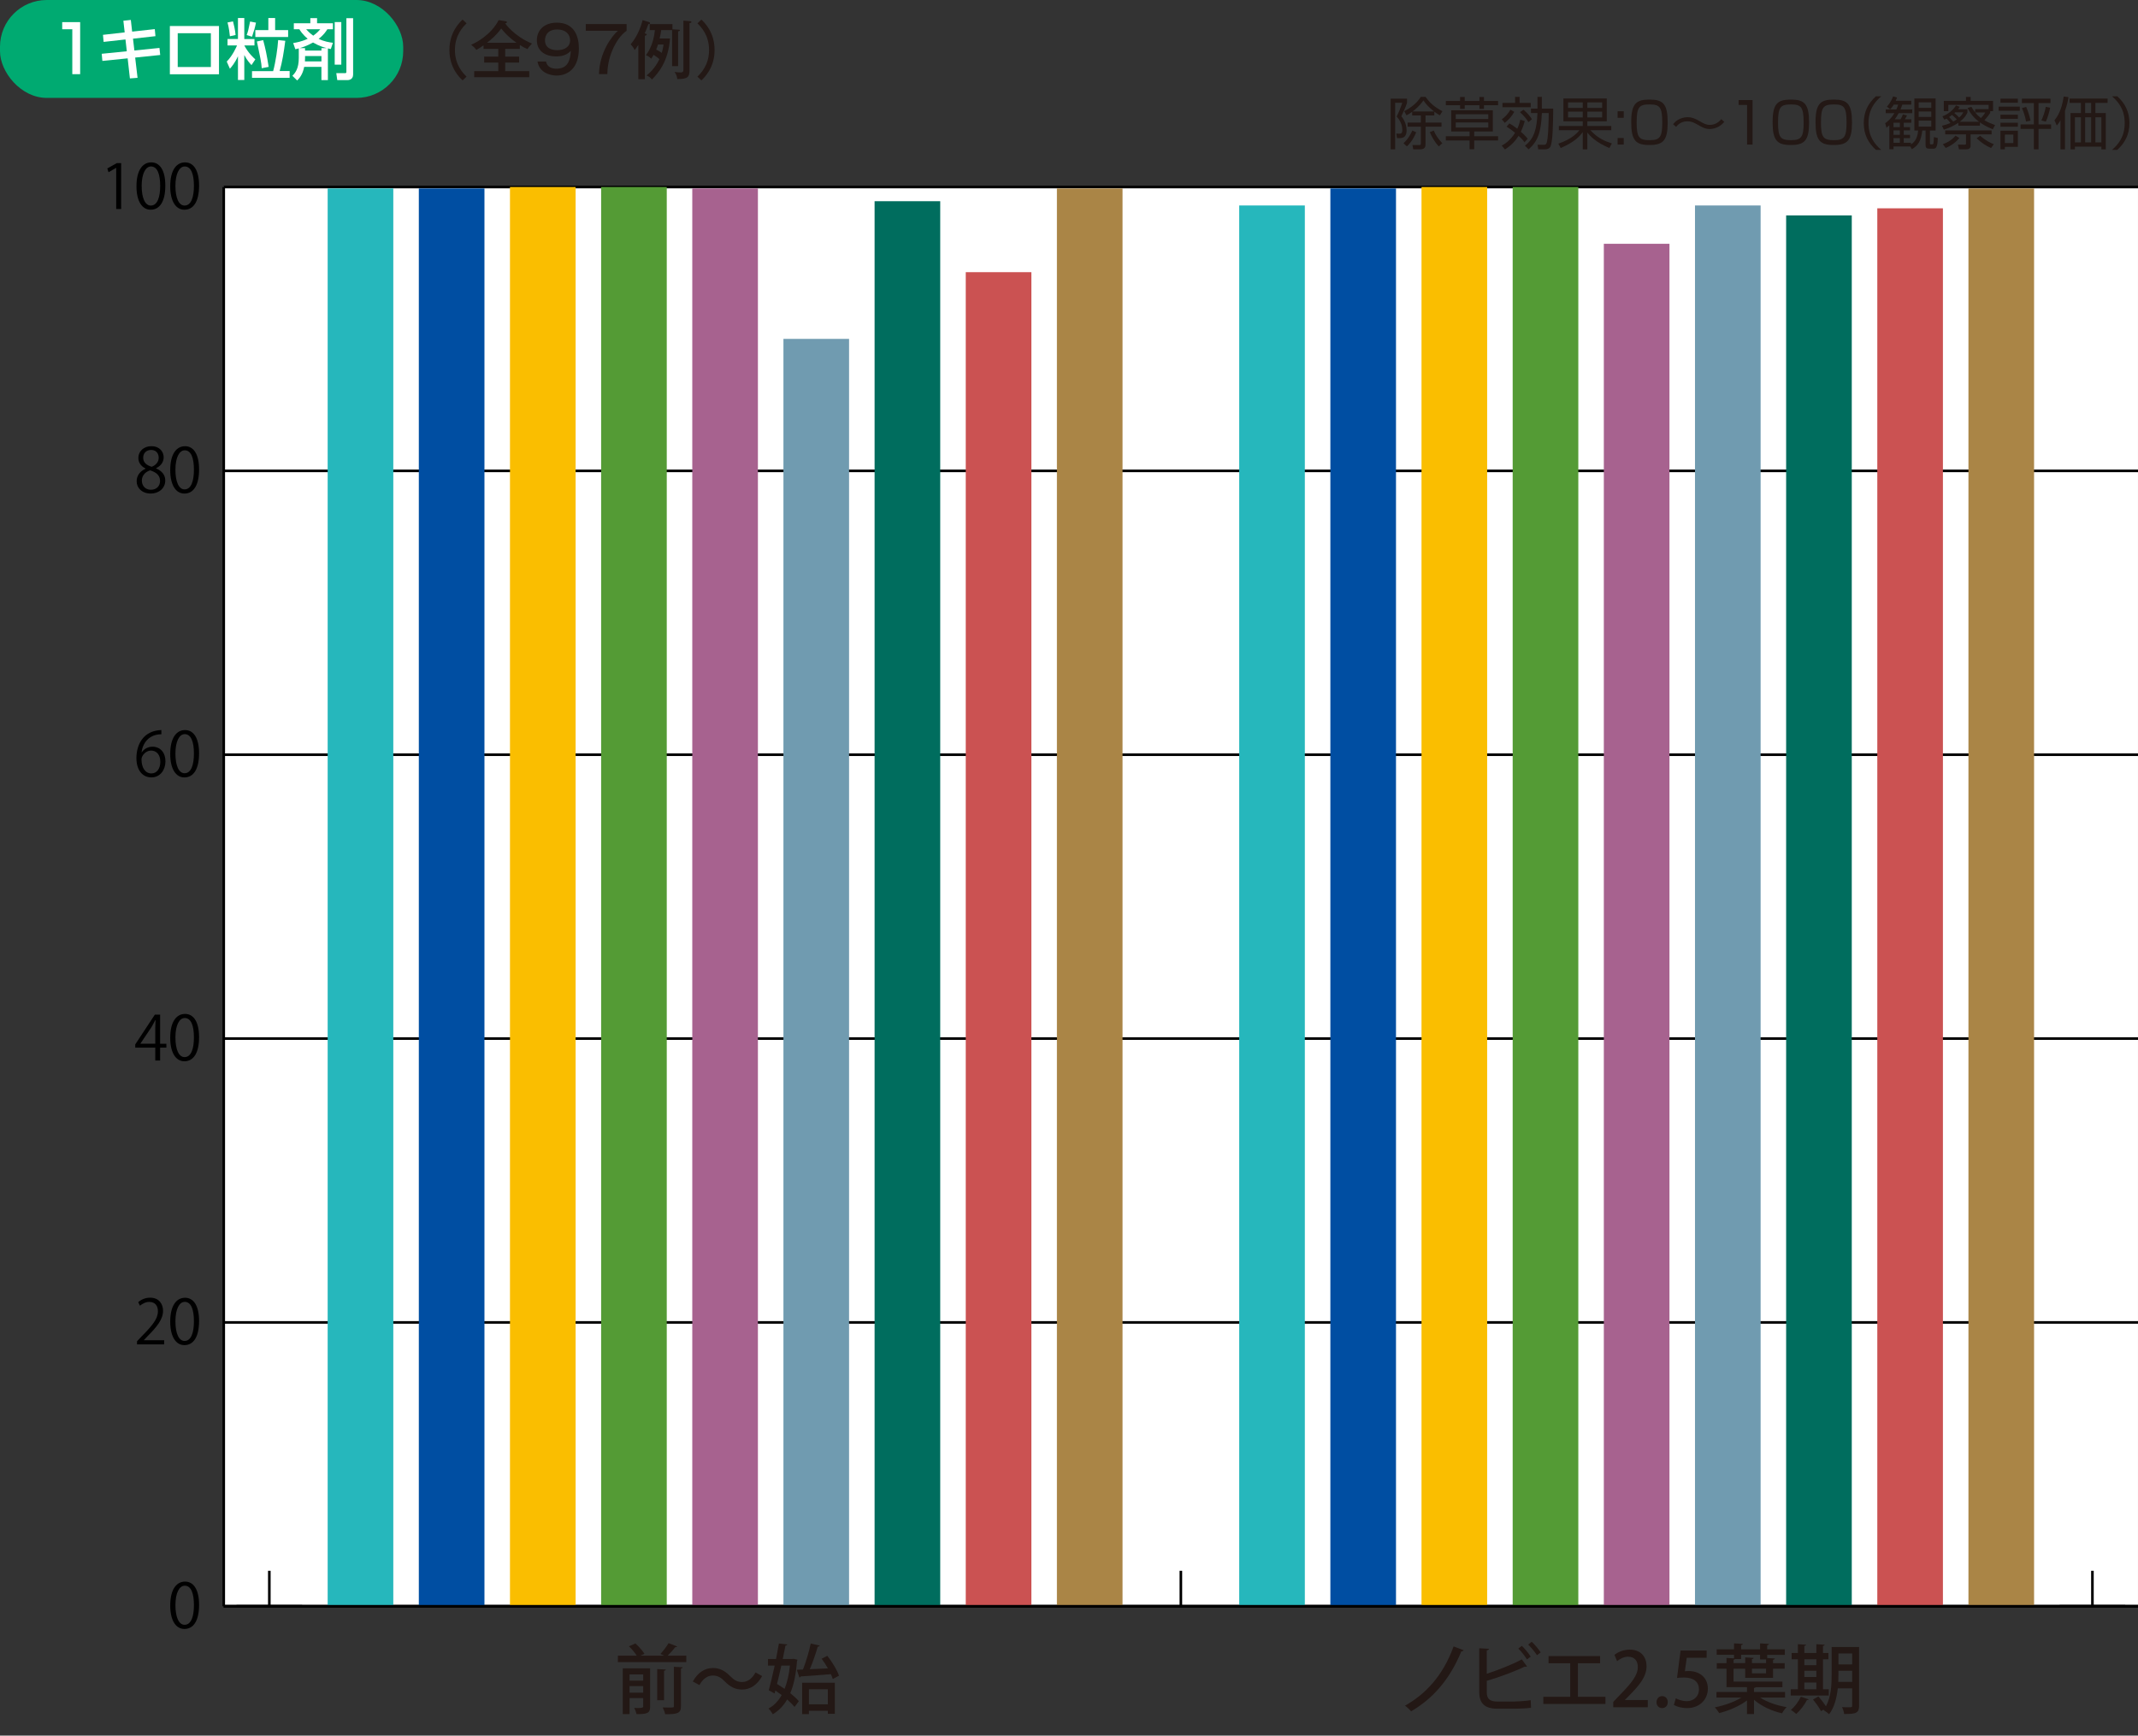
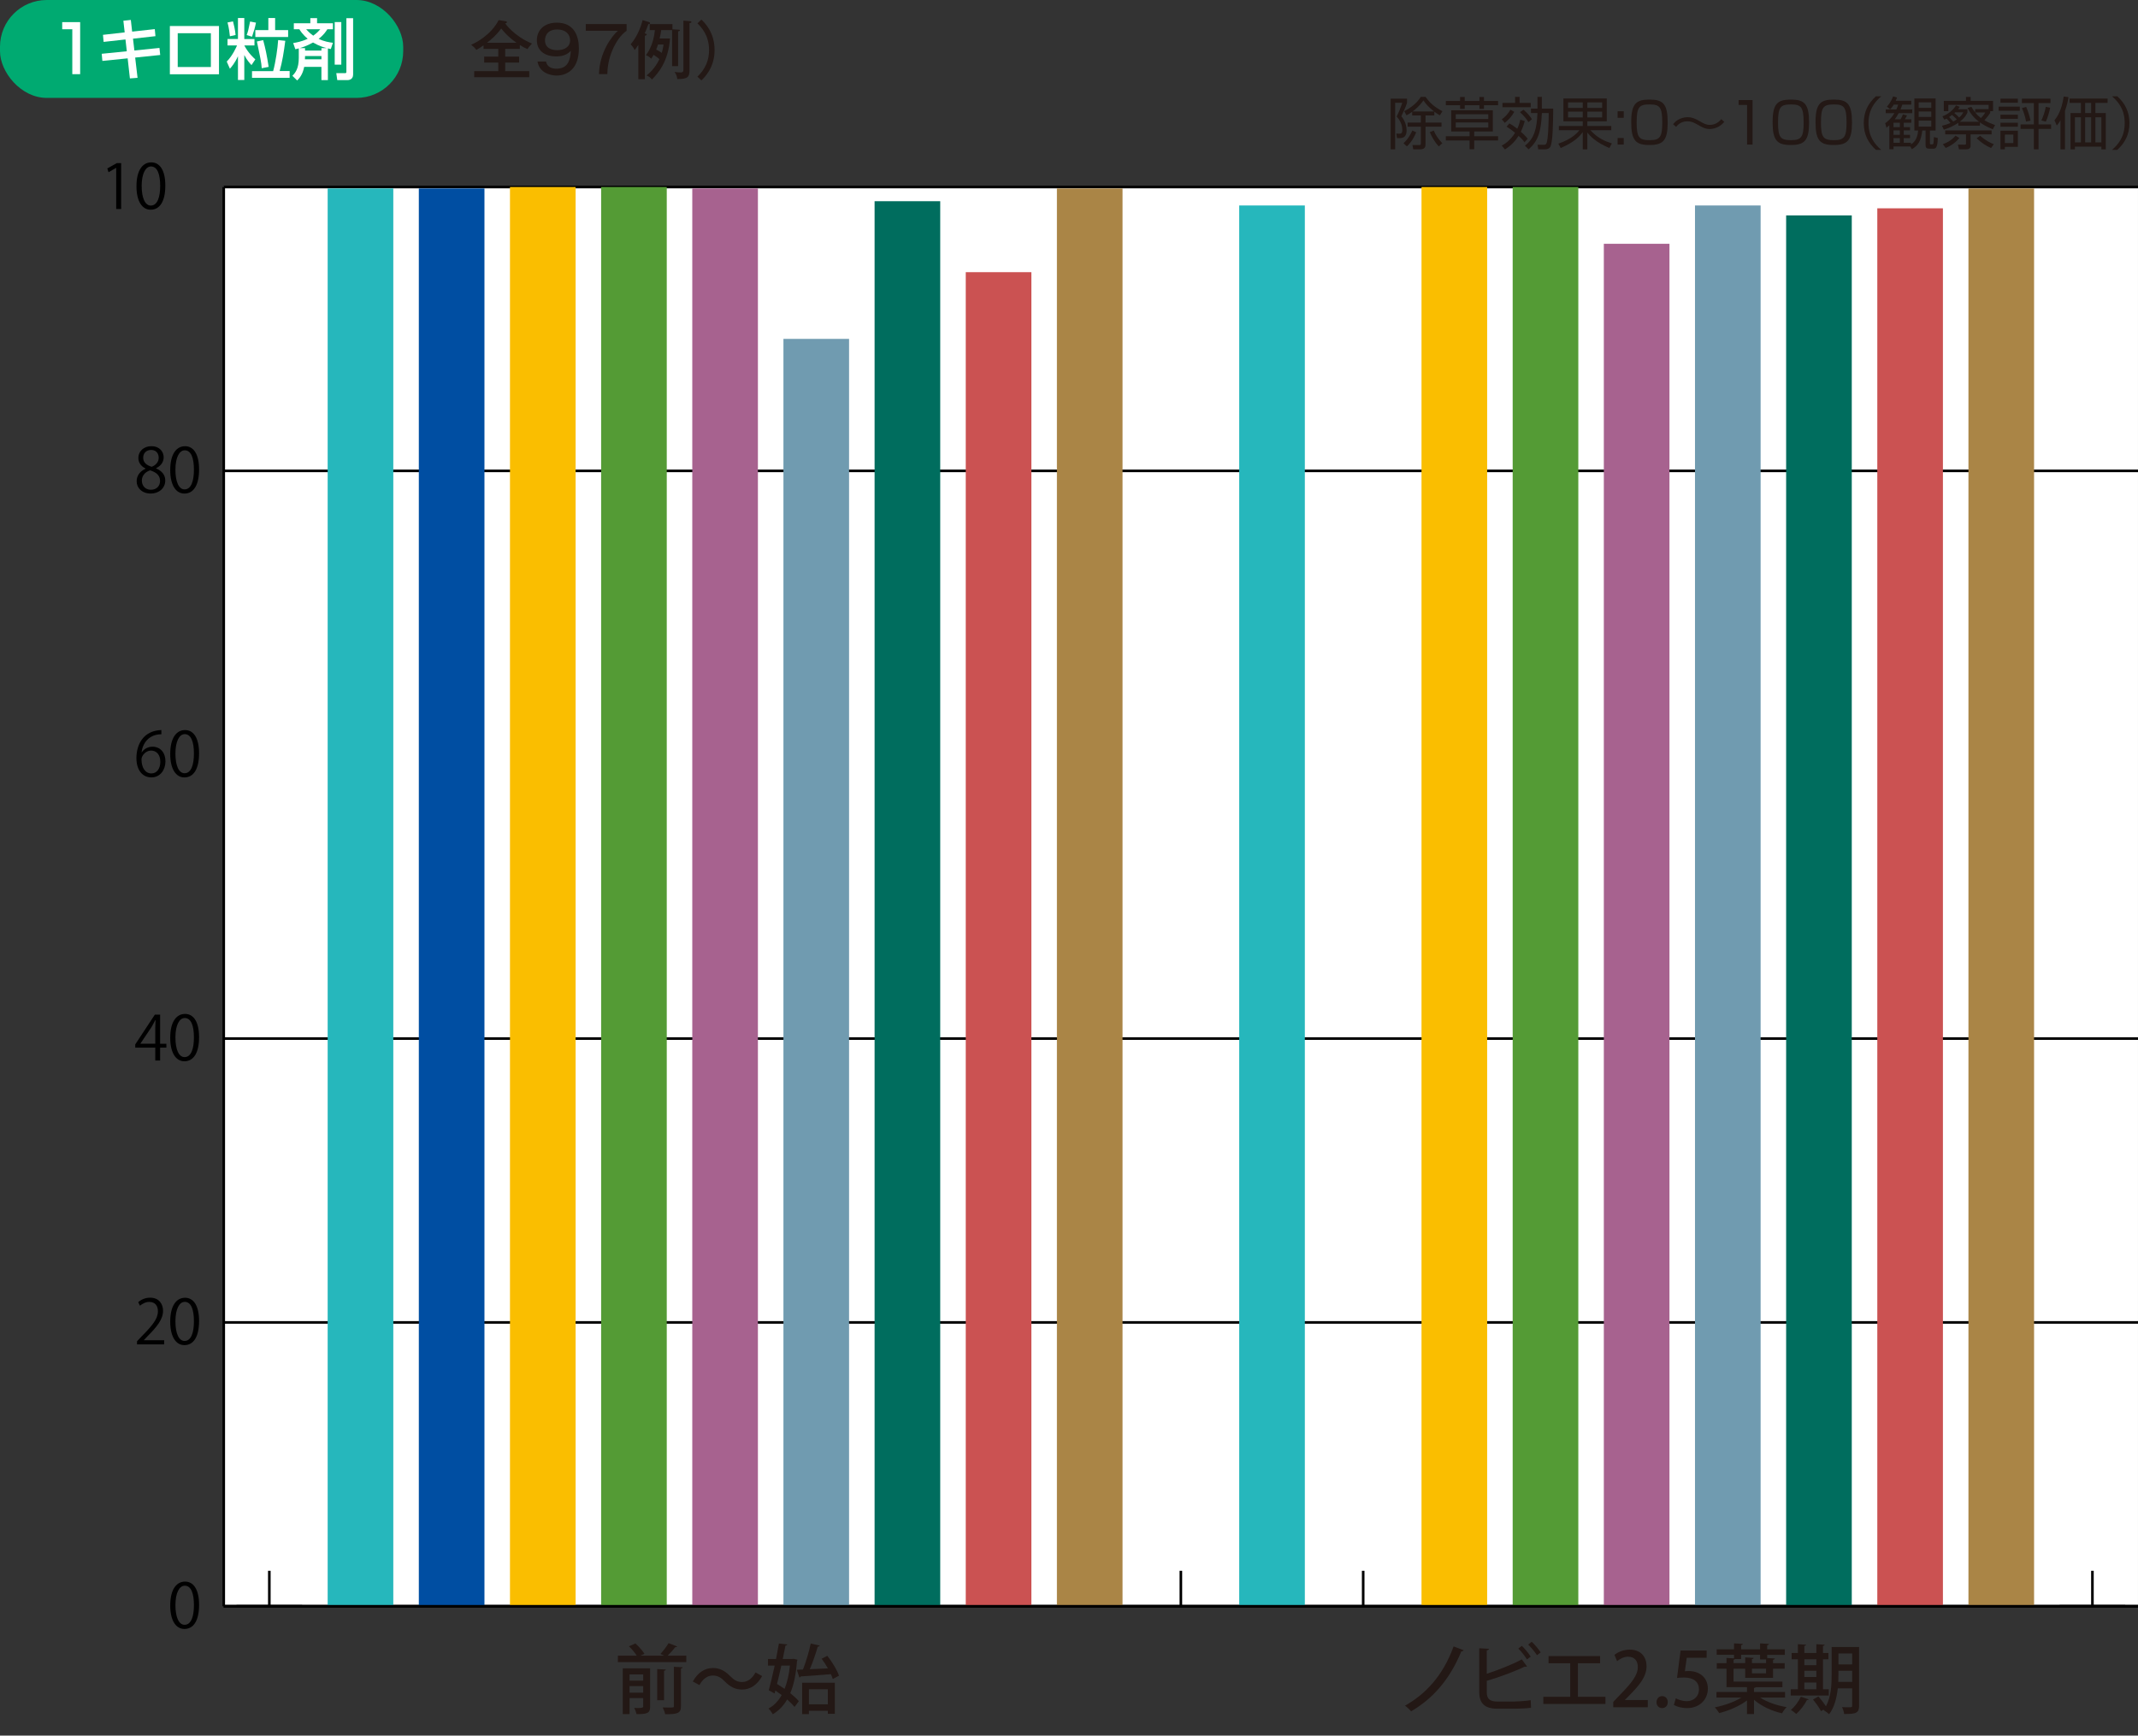
<svg xmlns="http://www.w3.org/2000/svg" id="_レイヤー_2" data-name="レイヤー 2" viewBox="0 0 226.834 184.149">
  <rect x="0" y="0" width="226.834" height="184.149" fill="#333333" stroke="none" />
  <defs>
    <style>
      .cls-1 {
        fill: #00aa71;
      }

      .cls-2, .cls-3 {
        stroke: #000;
        stroke-miterlimit: 10;
        stroke-width: .275px;
      }

      .cls-4 {
        fill: #aa8546;
      }

      .cls-5 {
        fill: #26b7bc;
      }

      .cls-6 {
        fill: #a7628f;
      }

      .cls-7 {
        fill: #006d5e;
      }

      .cls-8 {
        fill: #231815;
      }

      .cls-9 {
        fill: #fff;
      }

      .cls-10 {
        fill: #004ea2;
      }

      .cls-11 {
        fill: #cb5252;
      }

      .cls-3 {
        fill: none;
      }

      .cls-12 {
        fill: #fabe00;
      }

      .cls-13 {
        fill: #709bb0;
      }

      .cls-14 {
        fill: #549b35;
      }
    </style>
  </defs>
  <g id="_レイヤー_2-2" data-name="レイヤー 2">
    <rect class="cls-9" x="23.739" y="19.843" width="203.094" height="150.582" />
    <g>
      <path class="cls-8" d="M149.282,10.468v.414c-.054.203-.107.396-.605,1.457.354.413.558.965.558,1.505,0,.317-.09.81-.678.81h-.342l-.071-.485.342.012c.228.006.294-.12.294-.354,0-.582-.21-1.032-.6-1.458.294-.605.306-.642.6-1.463h-.762v4.936h-.474v-5.373h1.738ZM148.905,15.205c.569-.534.852-1.157.936-1.355l.413.186c-.342.84-.749,1.266-.983,1.494l-.365-.324ZM148.982,11.799c.612-.317,1.338-.821,1.764-1.523h.491c.366.504.857,1.044,1.8,1.523l-.271.438c-.155-.09-.312-.174-.588-.384v.396h-.936v.755h1.697v.438h-1.697v1.889c0,.198-.041.51-.539.51h-.762l-.084-.456.714.006c.149,0,.174-.042.174-.162v-1.786h-1.403v-.438h1.403v-.755h-.918v-.391c-.233.175-.426.282-.6.378l-.246-.438ZM152.144,11.823c-.666-.528-.93-.882-1.122-1.17-.42.612-.911.989-1.151,1.17h2.273ZM152.113,13.856c.228.516.479.888.911,1.338l-.371.342c-.504-.534-.792-1.134-.954-1.512l.414-.168Z" />
      <path class="cls-8" d="M155.402,10.288v.426h1.56v-.426h.485v.426h1.493v.449h-1.493v.39h-.485v-.39h-1.56v.39h-.491v-.39h-1.512v-.449h1.512v-.426h.491ZM158.94,14.905h-2.53v.93h-.492v-.93h-2.519v-.45h2.519v-.503h-1.948v-2.249h4.413v2.249h-1.973v.503h2.53v.45ZM157.903,12.123h-3.454v.503h3.454v-.503ZM157.903,12.992h-3.454v.54h3.454v-.54Z" />
      <path class="cls-8" d="M161.774,12.842c-.06.21-.156.582-.414,1.134.486.438.636.63.726.744l-.336.371c-.132-.174-.275-.359-.635-.678-.294.462-.684.954-1.445,1.445l-.342-.407c.239-.132.875-.486,1.415-1.361-.39-.33-.695-.521-.899-.654l.3-.342c.204.114.426.246.833.57.204-.432.271-.744.324-.966l.474.144ZM159.334,12.662c.348-.233.731-.665.911-1.02l.414.223c-.228.432-.611.869-1.008,1.169l-.317-.372ZM161.223,10.276v.642h1.182v.462h-2.999v-.462h1.338v-.642h.479ZM162.164,12.962c-.197-.359-.611-.804-.905-1.062l.372-.258c.348.271.762.75.899,1.008l-.366.312ZM164.791,11.524c-.013,1.751-.054,3.598-.312,4.06-.107.186-.312.258-.558.258h-.719l-.072-.486.678.007c.096,0,.197-.03.252-.133.222-.396.252-2.674.252-3.237h-.727c-.083,2.032-.413,2.974-1.402,3.85l-.396-.384c1.025-.773,1.266-1.871,1.332-3.466h-.69v-.468h.69v-1.248h.467v1.248h1.206Z" />
      <path class="cls-8" d="M170.749,15.709c-1.434-.618-2.009-1.229-2.339-1.655v1.793h-.485v-1.829c-.349.474-.882,1.05-2.339,1.686l-.252-.462c1.457-.498,2.021-1.157,2.236-1.428h-2.183v-.449h2.537v-.492h-2.052v-2.429h4.6v2.429h-2.062v.492h2.543v.449h-2.219c.768.84,1.528,1.164,2.278,1.403l-.264.492ZM167.925,10.863h-1.56v.588h1.56v-.588ZM167.925,11.841h-1.56v.618h1.56v-.618ZM169.981,10.863h-1.571v.588h1.571v-.588ZM169.981,11.841h-1.571v.618h1.571v-.618Z" />
      <path class="cls-8" d="M172.275,11.805v.695h-.653v-.695h.653ZM172.275,14.642v.695h-.653v-.695h.653Z" />
      <path class="cls-8" d="M175.004,10.564c1.445,0,1.932.456,1.932,2.44,0,1.901-.48,2.381-1.932,2.381-1.427,0-1.937-.443-1.937-2.41,0-1.955.498-2.411,1.937-2.411ZM173.644,12.987c0,1.613.264,1.883,1.385,1.883,1.079,0,1.331-.324,1.331-1.865,0-1.679-.281-1.925-1.361-1.925-1.109,0-1.354.306-1.354,1.907Z" />
      <path class="cls-8" d="M182.94,12.926c-.504.63-1.188.762-1.529.762-.504,0-.791-.168-1.373-.503-.474-.276-.75-.312-1.008-.312-.239,0-.791.042-1.199.588l-.323-.282c.126-.149.27-.323.521-.468.27-.149.636-.281,1.025-.281.414,0,.785.138,1.308.443.354.21.642.378,1.043.378.695,0,1.079-.449,1.218-.611l.317.287Z" />
      <path class="cls-8" d="M185.942,10.612v4.726h-.582v-4.204h-.899v-.521h1.481Z" />
      <path class="cls-8" d="M190.004,10.564c1.445,0,1.932.456,1.932,2.44,0,1.901-.48,2.381-1.932,2.381-1.427,0-1.937-.443-1.937-2.41,0-1.955.498-2.411,1.937-2.411ZM188.644,12.987c0,1.613.264,1.883,1.385,1.883,1.079,0,1.331-.324,1.331-1.865,0-1.679-.281-1.925-1.361-1.925-1.109,0-1.354.306-1.354,1.907Z" />
      <path class="cls-8" d="M194.558,10.564c1.445,0,1.932.456,1.932,2.44,0,1.901-.48,2.381-1.932,2.381-1.427,0-1.937-.443-1.937-2.41,0-1.955.498-2.411,1.937-2.411ZM193.197,12.987c0,1.613.264,1.883,1.385,1.883,1.079,0,1.331-.324,1.331-1.865,0-1.679-.281-1.925-1.361-1.925-1.109,0-1.354.306-1.354,1.907Z" />
      <path class="cls-8" d="M199.591,10.216c-.689.6-1.35,1.403-1.35,2.843,0,1.438.66,2.242,1.35,2.842h-.563c-.821-.743-1.289-1.631-1.289-2.842,0-1.212.468-2.1,1.289-2.843h.563Z" />
      <path class="cls-8" d="M203.108,13.844v-3.4h2.255v3.4h-.606v1.325c0,.09,0,.15.103.15h.132c.048,0,.12-.013.144-.126.024-.145.03-.342.042-.648l.414.097c-.024,1.104-.24,1.133-.498,1.133h-.407c-.294,0-.39-.102-.39-.39v-1.541h-.349c-.125,1.127-.461,1.613-1.103,1.985l-.174-.288h-1.775v.294h-.444v-2.543c-.113.108-.197.174-.306.258l-.132-.479c.168-.12.576-.402.972-1.062h-.918v-.401h1.134c.096-.217.144-.372.186-.51h-.468c-.161.27-.27.384-.384.503l-.342-.3c.139-.144.42-.449.654-1.073l.42.12c-.061.168-.091.233-.139.348h1.649v.402h-.953c-.072.216-.114.342-.187.51h1.248v.401h-1.445c-.132.258-.3.498-.414.647h.611c.15-.252.204-.384.252-.521l.432.114c-.065.138-.096.191-.228.407h.684v.366h-.798v.468h.666v.342h-.666v.474h.666v.348h-.666v.491h.762v.175c.187-.114.696-.45.762-1.476h-.396ZM201.567,13.023h-.672v.468h.672v-.468ZM201.567,13.832h-.672v.474h.672v-.474ZM201.567,14.654h-.672v.491h.672v-.491ZM204.901,10.858h-1.338v.588h1.338v-.588ZM204.901,11.829h-1.338v.575h1.338v-.575ZM204.901,12.801h-1.338v.635h1.338v-.635Z" />
      <path class="cls-8" d="M206.032,13.346c.419-.102.659-.191.905-.306-.156-.191-.306-.348-.408-.456-.113.061-.149.072-.245.108l-.204-.354c.647-.223,1.188-.72,1.445-1.151l.396.144c-.06.09-.102.156-.18.258h1.001v.348c-.071.156-.246.54-.821.983h2.051c-.359-.27-.815-.665-1.224-1.469l.414-.114c.09.156.192.33.396.588v-.348h1.428v-.45h-4.275v.666h-.48v-1.092h2.351v-.42h.498v.42h2.375v1.092h-.3v.18c-.198.336-.521.678-.618.786.366.216.738.365,1.134.516l-.246.443c-.653-.27-1.05-.51-1.361-.731v.342h-2.291v-.3c-.539.359-1.019.558-1.535.726l-.203-.408ZM206.128,15.301c.252-.096.84-.312,1.35-.905l.396.24c-.336.449-.899.845-1.439,1.061l-.306-.396ZM209.072,14.258v1.188c0,.264-.144.396-.468.396h-.762l-.114-.498.702.006c.072,0,.156,0,.156-.102v-.989h-2.207v-.42h4.923v.42h-2.23ZM207.609,12.668c-.139-.149-.265-.258-.504-.474-.156.12-.234.174-.312.223.119.119.312.329.438.479.12-.061.27-.15.378-.229ZM207.429,11.919c-.035.03-.06.054-.077.072.335.306.371.335.51.479.275-.246.354-.402.432-.552h-.864ZM209.563,11.937c.259.306.468.486.606.588.329-.348.401-.485.455-.588h-1.062ZM210.086,14.402c.636.552,1.097.762,1.451.894l-.288.408c-.588-.246-1.037-.57-1.535-1.032l.372-.27Z" />
      <path class="cls-8" d="M214.293,11.314v.438h-2.243v-.438h2.243ZM214.089,10.468v.432h-1.847v-.432h1.847ZM214.089,12.171v.432h-1.847v-.432h1.847ZM214.089,13.023v.426h-1.847v-.426h1.847ZM214.089,13.868v1.715h-1.379v.258h-.468v-1.973h1.847ZM213.609,14.281h-.899v.894h.899v-.894ZM215.786,15.841v-2.165h-1.409v-.479h1.409v-2.261h-1.271v-.468h3.034v.468h-1.266v2.261h1.332v.479h-1.332v2.165h-.497ZM214.958,12.897c-.078-.492-.27-1.056-.438-1.428l.45-.126c.132.294.365.948.461,1.458l-.474.096ZM216.583,12.777c.097-.204.354-.768.462-1.445l.468.096c-.09.474-.252,1.032-.456,1.476l-.474-.126Z" />
      <path class="cls-8" d="M219.087,15.847h-.479v-3.07c-.18.294-.27.401-.39.54l-.246-.552c.282-.354.762-1.032.978-2.525l.504.061c-.036.252-.102.726-.366,1.457v4.09ZM223.608,10.917h-1.295v1.08h1.104v3.85h-.468v-.288h-2.807v.288h-.468v-3.85h1.104v-1.08h-1.205v-.461h4.035v.461ZM220.778,12.441h-.636v2.669h.636v-2.669ZM221.864,10.917h-.636v1.08h.636v-1.08ZM221.864,12.441h-.636v2.669h.636v-2.669ZM222.949,12.441h-.636v2.669h.636v-2.669Z" />
      <path class="cls-8" d="M224.074,15.901c.665-.575,1.349-1.379,1.349-2.842,0-1.464-.684-2.268-1.349-2.843h.563c.815.743,1.289,1.631,1.289,2.843,0,1.211-.474,2.099-1.289,2.842h-.563Z" />
    </g>
    <g>
      <g>
        <line class="cls-3" x1="23.739" y1="170.425" x2="226.834" y2="170.425" />
        <g>
          <line class="cls-3" x1="28.575" y1="170.425" x2="28.575" y2="166.66" />
          <line class="cls-3" x1="38.246" y1="170.425" x2="38.246" y2="166.66" />
          <line class="cls-3" x1="47.917" y1="170.425" x2="47.917" y2="166.66" />
          <line class="cls-3" x1="57.588" y1="170.425" x2="57.588" y2="166.66" />
          <line class="cls-3" x1="67.26" y1="170.425" x2="67.26" y2="166.66" />
          <line class="cls-3" x1="76.931" y1="170.425" x2="76.931" y2="166.66" />
          <line class="cls-3" x1="86.602" y1="170.425" x2="86.602" y2="166.66" />
          <line class="cls-3" x1="96.273" y1="170.425" x2="96.273" y2="166.66" />
          <line class="cls-3" x1="105.944" y1="170.425" x2="105.944" y2="166.66" />
          <line class="cls-3" x1="115.615" y1="170.425" x2="115.615" y2="166.66" />
          <line class="cls-3" x1="125.286" y1="170.425" x2="125.286" y2="166.66" />
          <line class="cls-3" x1="134.958" y1="170.425" x2="134.958" y2="166.66" />
          <line class="cls-3" x1="144.629" y1="170.425" x2="144.629" y2="166.66" />
          <line class="cls-3" x1="154.3" y1="170.425" x2="154.3" y2="166.66" />
          <line class="cls-3" x1="163.971" y1="170.425" x2="163.971" y2="166.66" />
          <line class="cls-3" x1="173.642" y1="170.425" x2="173.642" y2="166.66" />
          <line class="cls-3" x1="183.313" y1="170.425" x2="183.313" y2="166.66" />
          <line class="cls-3" x1="192.985" y1="170.425" x2="192.985" y2="166.66" />
          <line class="cls-3" x1="202.656" y1="170.425" x2="202.656" y2="166.66" />
-           <line class="cls-3" x1="212.327" y1="170.425" x2="212.327" y2="166.66" />
          <line class="cls-3" x1="221.998" y1="170.425" x2="221.998" y2="166.66" />
        </g>
      </g>
      <g>
        <g>
          <path d="M18.061,170.336c0-1.703.663-2.528,1.573-2.528.923,0,1.488.871,1.488,2.463,0,1.69-.591,2.562-1.56,2.562-.884,0-1.502-.871-1.502-2.496ZM20.576,170.297c0-1.216-.292-2.054-.975-2.054-.579,0-.988.773-.988,2.054s.357,2.093.969,2.093c.722,0,.994-.936.994-2.093Z" />
          <g>
            <path d="M17.417,142.638h-2.88v-.331l.475-.501c1.157-1.17,1.742-1.879,1.742-2.672,0-.52-.228-1.001-.93-1.001-.39,0-.741.215-.975.403l-.183-.377c.299-.267.741-.475,1.262-.475.981,0,1.371.715,1.371,1.385,0,.916-.644,1.696-1.651,2.71l-.383.403v.013h2.151v.442Z" />
            <path d="M18.06,140.22c0-1.703.663-2.528,1.573-2.528.923,0,1.488.871,1.488,2.463,0,1.69-.591,2.562-1.56,2.562-.884,0-1.502-.871-1.502-2.496ZM20.575,140.181c0-1.216-.292-2.054-.975-2.054-.579,0-.988.773-.988,2.054s.357,2.093.969,2.093c.722,0,.994-.936.994-2.093Z" />
          </g>
          <g>
            <path d="M16.988,112.522h-.514v-1.365h-2.126v-.345l2.08-3.159h.56v3.088h.663v.416h-.663v1.365ZM14.895,110.74h1.58v-1.729c0-.267.013-.527.025-.78h-.025c-.149.299-.267.507-.391.728l-1.189,1.769v.013Z" />
            <path d="M18.06,110.104c0-1.703.663-2.528,1.573-2.528.923,0,1.488.871,1.488,2.463,0,1.69-.591,2.562-1.56,2.562-.884,0-1.502-.871-1.502-2.496ZM20.575,110.065c0-1.216-.292-2.054-.975-2.054-.579,0-.988.773-.988,2.054s.357,2.093.969,2.093c.722,0,.994-.936.994-2.093Z" />
          </g>
          <g>
            <path d="M15.038,79.823c.221-.324.617-.598,1.138-.598.825,0,1.378.617,1.378,1.554,0,.891-.546,1.703-1.495,1.703s-1.586-.787-1.586-2.048c0-1.307.61-2.672,2.19-2.932.182-.025.345-.045.455-.045l.006.448c-1.352,0-1.995.981-2.105,1.917h.02ZM17.008,80.819c0-.748-.403-1.184-.988-1.184-.572,0-1.008.56-1.008.924.007.891.384,1.501,1.06,1.501.565,0,.937-.507.937-1.241Z" />
            <path d="M18.06,79.987c0-1.703.663-2.528,1.573-2.528.923,0,1.488.871,1.488,2.463,0,1.69-.591,2.562-1.56,2.562-.884,0-1.502-.871-1.502-2.496ZM20.575,79.947c0-1.216-.292-2.054-.975-2.054-.579,0-.988.773-.988,2.054s.357,2.093.969,2.093c.722,0,.994-.936.994-2.093Z" />
          </g>
          <g>
            <path d="M15.44,49.707c-.526-.253-.76-.682-.76-1.098,0-.755.591-1.268,1.378-1.268.884,0,1.307.598,1.307,1.183,0,.416-.222.871-.8,1.15v.026c.598.253.969.688.969,1.273,0,.826-.677,1.392-1.534,1.392-.93,0-1.502-.592-1.502-1.294,0-.63.377-1.085.942-1.339v-.026ZM16.981,51.033c0-.61-.409-.923-1.053-1.131-.572.188-.878.604-.878,1.086,0,.553.37.975.955.975.624,0,.976-.422.976-.93ZM15.193,48.557c-.006.521.364.807.904.969.422-.162.74-.494.74-.955,0-.41-.228-.832-.799-.832-.565,0-.846.396-.846.818Z" />
            <path d="M18.06,49.87c0-1.703.663-2.528,1.573-2.528.923,0,1.488.871,1.488,2.463,0,1.69-.591,2.562-1.56,2.562-.884,0-1.502-.871-1.502-2.496ZM20.575,49.831c0-1.216-.292-2.054-.975-2.054-.579,0-.988.773-.988,2.054s.357,2.093.969,2.093c.722,0,.994-.936.994-2.093Z" />
          </g>
          <g>
            <path d="M12.328,22.173v-4.361h-.014l-.799.461-.131-.402,1.008-.566h.462v4.869h-.526Z" />
            <path d="M14.479,19.755c0-1.703.663-2.528,1.573-2.528.923,0,1.488.871,1.488,2.463,0,1.69-.591,2.562-1.56,2.562-.884,0-1.502-.871-1.502-2.496ZM16.994,19.716c0-1.216-.292-2.054-.975-2.054-.579,0-.988.773-.988,2.054s.357,2.093.969,2.093c.722,0,.994-.936.994-2.093Z" />
-             <path d="M18.06,19.755c0-1.703.663-2.528,1.573-2.528.923,0,1.488.871,1.488,2.463,0,1.69-.591,2.562-1.56,2.562-.884,0-1.502-.871-1.502-2.496ZM20.575,19.716c0-1.216-.292-2.054-.975-2.054-.579,0-.988.773-.988,2.054s.357,2.093.969,2.093c.722,0,.994-.936.994-2.093Z" />
          </g>
        </g>
        <line class="cls-3" x1="23.739" y1="170.425" x2="23.739" y2="19.843" />
        <g>
          <line class="cls-3" x1="23.739" y1="170.425" x2="226.834" y2="170.425" />
          <line class="cls-3" x1="23.739" y1="140.308" x2="226.834" y2="140.308" />
          <line class="cls-3" x1="23.739" y1="110.192" x2="226.834" y2="110.192" />
-           <line class="cls-3" x1="23.739" y1="80.075" x2="226.834" y2="80.075" />
          <line class="cls-3" x1="23.739" y1="49.959" x2="226.834" y2="49.959" />
          <line class="cls-3" x1="23.739" y1="19.843" x2="226.834" y2="19.843" />
        </g>
      </g>
      <g>
        <rect class="cls-2" x="25.093" y="170.425" width="6.963" />
        <rect class="cls-5" x="34.764" y="19.993" width="6.963" height="150.431" />
        <rect class="cls-10" x="44.436" y="19.993" width="6.963" height="150.431" />
        <rect class="cls-12" x="54.107" y="19.843" width="6.963" height="150.582" />
        <rect class="cls-14" x="63.778" y="19.843" width="6.963" height="150.582" />
        <rect class="cls-6" x="73.449" y="19.993" width="6.963" height="150.431" />
        <rect class="cls-13" x="83.12" y="35.955" width="6.963" height="134.47" />
        <rect class="cls-7" x="92.791" y="21.348" width="6.963" height="149.076" />
        <rect class="cls-11" x="102.463" y="28.877" width="6.963" height="141.547" />
        <rect class="cls-4" x="112.134" y="19.993" width="6.963" height="150.431" />
        <rect class="cls-5" x="131.476" y="21.8" width="6.963" height="148.624" />
-         <rect class="cls-10" x="141.147" y="19.993" width="6.963" height="150.431" />
        <rect class="cls-12" x="150.818" y="19.843" width="6.963" height="150.582" />
        <rect class="cls-14" x="160.49" y="19.843" width="6.963" height="150.582" />
        <rect class="cls-6" x="170.161" y="25.866" width="6.963" height="144.559" />
        <rect class="cls-13" x="179.832" y="21.8" width="6.963" height="148.624" />
        <rect class="cls-7" x="189.503" y="22.854" width="6.963" height="147.57" />
        <rect class="cls-11" x="199.174" y="22.101" width="6.963" height="148.323" />
        <rect class="cls-4" x="208.845" y="19.993" width="6.963" height="150.431" />
        <rect class="cls-3" x="218.517" y="170.425" width="6.963" />
      </g>
    </g>
    <g>
      <path class="cls-8" d="M71.846,174.688c-.032.057-.104.08-.208.08-.199.264-.52.624-.799.896h1.975v.688h-7.26v-.688h1.998c-.184-.304-.52-.703-.823-.991l.688-.304c.353.319.768.783.96,1.104l-.432.191h2.526l-.408-.176c.288-.312.664-.792.872-1.151l.911.352ZM68.976,177.007v4.085c0,.712-.376.776-1.447.776-.032-.192-.144-.48-.248-.656.152.009.304.009.432.009q.528,0,.528-.137v-.919h-1.447v1.703h-.72v-4.861h2.902ZM68.24,177.654h-1.447v.663h1.447v-.663ZM66.793,179.589h1.447v-.695h-1.447v.695ZM70.639,177.135c-.008.071-.056.111-.184.136v3.126h-.728v-3.31l.911.048ZM72.246,181.021c0,.728-.305.871-1.672.855-.04-.2-.159-.52-.271-.72.231.008.456.016.632.016.56,0,.56-.008.56-.159v-4.166l.936.048c-.008.064-.056.112-.184.136v3.99Z" />
      <path class="cls-8" d="M80.861,177.83c-.52.943-1.271,1.432-2.119,1.432-.743,0-1.287-.296-1.847-.864-.392-.392-.712-.623-1.279-.623-.584,0-1.088.407-1.407,1.015l-.704-.383c.521-.944,1.271-1.432,2.119-1.432.744,0,1.287.296,1.848.863.392.392.711.624,1.279.624.583,0,1.087-.408,1.406-1.016l.704.384Z" />
      <path class="cls-8" d="M84.2,175.999l.407.096c-.008.057-.023.097-.048.136-.104,1.392-.336,2.52-.712,3.415.368.296.696.591.904.855l-.456.607c-.184-.24-.464-.512-.783-.792-.393.68-.896,1.191-1.52,1.567-.104-.191-.304-.464-.464-.607.567-.296,1.039-.775,1.407-1.432-.224-.168-.447-.327-.672-.479l-.08.312-.623-.336c.191-.688.416-1.639.632-2.622h-.712v-.704h.855c.112-.575.216-1.135.304-1.639l.88.096c-.008.072-.064.112-.185.12-.079.432-.184.92-.287,1.423h1.023l.128-.016ZM82.896,176.719c-.151.672-.304,1.343-.456,1.951.265.159.536.336.8.52.28-.688.472-1.512.567-2.471h-.911ZM87.774,175.68c.512.647,1.047,1.519,1.239,2.11l-.656.352c-.048-.151-.12-.327-.2-.512-1.19.104-2.414.185-3.214.24-.008.072-.072.112-.128.12l-.279-.832.655-.023c.312-.784.655-1.919.823-2.759l.96.216c-.024.072-.104.112-.216.12-.2.712-.528,1.663-.84,2.391.6-.024,1.264-.056,1.919-.088-.2-.352-.432-.712-.664-1.023l.601-.312ZM85.104,181.868v-3.326h3.47v3.294h-.743v-.32h-2.007v.353h-.72ZM87.83,179.23h-2.007v1.599h2.007v-1.599Z" />
    </g>
    <g>
      <path class="cls-8" d="M155.292,175.088c-.04.08-.152.12-.248.12-1.271,3.086-3.118,5.077-5.333,6.364-.136-.168-.424-.439-.647-.6,2.135-1.199,4.014-3.126,5.157-6.284l1.071.399Z" />
      <path class="cls-8" d="M160.677,180.533c.368-.008,1.247-.057,1.728-.145.008.265.023.552.031.808-.479.064-1.319.097-1.687.097h-1.896c-1.303,0-1.91-.552-1.91-1.76v-4.653l1.031.056c-.008.08-.072.145-.232.168v2.479c1.128-.36,2.727-.983,3.718-1.527l.552.76c-.031.023-.071.031-.119.031-.04,0-.08-.008-.12-.023-.863.432-2.663,1.119-4.03,1.511v1.207c0,.736.353.992,1.128.992h1.807ZM161.46,174.624c.336.312.729.808.944,1.144l-.4.296c-.199-.336-.615-.872-.919-1.151l.375-.288ZM162.508,174.193c.344.312.743.792.951,1.128l-.392.295c-.208-.327-.632-.839-.928-1.127l.368-.296Z" />
      <path class="cls-8" d="M164.295,175.712h5.469v.759h-2.351v3.559h2.918v.76h-6.588v-.76h2.854v-3.559h-2.303v-.759Z" />
      <path class="cls-8" d="M174.821,181.141h-3.662v-.567l.631-.664c1.271-1.303,1.976-2.135,1.976-3.038,0-.584-.28-1.096-1.04-1.096-.463,0-.879.248-1.159.472l-.279-.663c.367-.304.951-.56,1.623-.56,1.239,0,1.782.839,1.782,1.751,0,1.104-.751,2.022-1.799,3.078l-.495.504v.016h2.423v.768Z" />
      <path class="cls-8" d="M175.751,180.597c0-.367.256-.64.6-.64.352,0,.592.264.592.64,0,.368-.232.632-.6.632-.368,0-.592-.279-.592-.632Z" />
      <path class="cls-8" d="M181.069,175.12v.768h-2.111l-.2,1.431c.12-.008.232-.023.4-.023,1.095,0,2.039.64,2.039,1.871,0,1.159-.888,2.062-2.199,2.062-.592,0-1.127-.16-1.407-.336l.208-.703c.24.136.68.304,1.167.304.68,0,1.287-.464,1.287-1.247,0-.776-.527-1.264-1.599-1.264-.304,0-.527.016-.728.048l.376-2.91h2.767Z" />
      <path class="cls-8" d="M189.387,180.11h-2.639c.712.479,1.783.848,2.807,1.016-.168.159-.384.455-.487.655-1.088-.24-2.207-.76-2.975-1.439v1.52h-.743v-1.447c-.792.6-1.943,1.096-2.951,1.343-.104-.184-.312-.455-.472-.607.983-.191,2.087-.575,2.831-1.039h-2.646v-.592h3.238v-.512h-2.175v-1.959h-1.032v-.592h1.032v-.552l.799.048v-.375h-1.839v-.592h1.839v-.624l.936.056c-.008.064-.056.112-.184.137v.432h2.015v-.624l.943.056c-.008.072-.063.112-.191.137v.432h1.871v.592h-1.871v.335l.815.048c-.008.064-.064.112-.192.137v.359h1.231v.592h-1.231v.968h-2.958v-.968h-1.231v1.367h5.182v.592h-2.831c-.023.04-.08.072-.184.088v.424h3.294v.592ZM184.086,176.024c-.024.032-.08.056-.16.072v.359h1.231v-.607l.903.056c-.008.064-.056.112-.184.128v.424h1.495v-.392h-.632v-.487h-2.015v.447h-.64ZM187.372,177.543v-.496h-1.495v.496h1.495Z" />
      <path class="cls-8" d="M194.028,179.23v.664h-4.037v-.664h.76v-3.182h-.664v-.664h.664v-.936l.871.056c-.008.064-.063.104-.184.128v.752h1.271v-.936l.879.056c-.008.064-.056.112-.176.128v.752h.576v.664h-.576v3.182h.615ZM191.894,180.301c-.023.057-.079.08-.184.072-.264.52-.712,1.104-1.135,1.479-.137-.136-.4-.328-.568-.432.4-.328.815-.88,1.056-1.399l.831.279ZM192.71,176.048h-1.271v.631h1.271v-.631ZM191.438,177.271v.656h1.271v-.656h-1.271ZM191.438,178.518v.712h1.271v-.712h-1.271ZM197.243,174.744v6.229c0,.752-.288.896-1.583.88-.024-.2-.128-.528-.224-.728.231.016.472.016.655.016.376,0,.416,0,.416-.168v-1.839h-1.527c-.104.983-.352,2.007-.92,2.75-.12-.128-.424-.359-.592-.439l.064-.088-.336.192c-.152-.328-.527-.848-.848-1.231l.584-.32c.271.312.6.728.791,1.04.552-1.016.608-2.312.608-3.351v-2.942h2.91ZM195.052,177.687c0,.24-.008.496-.016.76h1.472v-1.176h-1.456v.416ZM196.508,175.432h-1.456v1.159h1.456v-1.159Z" />
    </g>
    <line class="cls-3" x1="23.739" y1="170.425" x2="226.834" y2="170.425" />
    <g>
      <g>
        <rect class="cls-1" width="42.779" height="10.388" rx="4.961" ry="4.961" />
        <g>
          <path class="cls-9" d="M8.504,2.348v5.519h-.833V3.104h-1.071v-.756h1.904Z" />
          <path class="cls-9" d="M13.089,2.2l.791-.084.14,1.239,2.402-.266.07.749-2.381.267.146,1.253,2.662-.272.077.749-2.655.273.253,2.15-.812.062-.238-2.129-2.683.273-.07-.757,2.662-.266-.141-1.254-2.318.259-.07-.749,2.305-.26-.14-1.239Z" />
          <path class="cls-9" d="M23.233,2.761v5.119h-5.211V2.761h5.211ZM22.372,3.524h-3.516v3.586h3.516v-3.586Z" />
          <path class="cls-9" d="M25.247,5.961c-.302.693-.673,1.121-.854,1.331l-.337-.757c.645-.658,1.037-1.582,1.093-1.716h-1.009v-.679h1.107V1.913h.672v2.228h1.079v.679h-1.079c.435.827.987,1.317,1.17,1.478l-.406.609c-.147-.16-.463-.482-.764-1.071v2.654h-.672v-2.528ZM24.722,2.271c.084.301.224.896.272,1.442l-.602.133c-.028-.314-.105-.917-.253-1.464l.582-.111ZM27.158,2.404c-.111.546-.21.89-.42,1.492l-.567-.176c.126-.329.203-.603.364-1.436l.623.119ZM26.738,7.551h2.241c.267-.966.483-2.486.532-3.299l.757.077c-.168,1.289-.309,2.164-.596,3.208h1.058v.722h-3.992v-.708ZM28.469,1.913h.721v1.281h1.38v.729h-3.48v-.729h1.38v-1.281ZM27.922,4.259c.238.89.379,1.514.581,2.837l-.735.141c-.034-.596-.146-1.114-.511-2.837l.665-.141Z" />
-           <path class="cls-9" d="M32.274,7.096c-.161.819-.504,1.197-.742,1.443l-.512-.498c.309-.308.68-.763.68-1.884v-1.022c-.07.021-.112.035-.364.091l-.23-.658c.336-.056.889-.147,1.54-.455-.581-.483-.826-.91-.882-1.009h-.589v-.638h1.751v-.539h.715v.539h1.681v.638h-.588c-.141.217-.372.596-.925,1.016.596.294,1.106.364,1.513.42l-.224.666c-.189-.042-.238-.05-.309-.07v3.361h-.687v-1.4h-1.828ZM34.103,5.366v-.26h.567c-.322-.077-.812-.224-1.457-.595-.721.392-1.211.539-1.414.595h.566v.26h1.737ZM34.103,6.515v-.567h-1.737v.224c0,.154-.007.26-.014.344h1.751ZM32.484,3.104c.231.267.47.477.75.68.392-.28.581-.49.749-.68h-1.499ZM35.511,2.34h.7v4.518h-.7V2.34ZM36.75,1.927h.715v5.988c0,.581-.547.581-.554.581h-1.128l-.104-.735h.938c.133,0,.133-.076.133-.168V1.927Z" />
-         </g>
-       </g>
-       <g>
-         <path class="cls-8" d="M49.501,2.478c-.364.364-1.234,1.221-1.234,2.826,0,1.604.87,2.468,1.234,2.825l-.418.398c-.311-.283-1.403-1.315-1.403-3.224,0-1.902,1.093-2.94,1.403-3.225l.418.398Z" />
+           <path class="cls-9" d="M32.274,7.096c-.161.819-.504,1.197-.742,1.443l-.512-.498c.309-.308.68-.763.68-1.884v-1.022c-.07.021-.112.035-.364.091l-.23-.658c.336-.056.889-.147,1.54-.455-.581-.483-.826-.91-.882-1.009h-.589v-.638h1.751v-.539h.715v.539h1.681v.638h-.588c-.141.217-.372.596-.925,1.016.596.294,1.106.364,1.513.42l-.224.666c-.189-.042-.238-.05-.309-.07v3.361h-.687v-1.4h-1.828ZM34.103,5.366v-.26h.567c-.322-.077-.812-.224-1.457-.595-.721.392-1.211.539-1.414.595h.566v.26h1.737ZM34.103,6.515v-.567h-1.737c0,.154-.007.26-.014.344h1.751ZM32.484,3.104c.231.267.47.477.75.68.392-.28.581-.49.749-.68h-1.499ZM35.511,2.34h.7v4.518h-.7V2.34ZM36.75,1.927h.715v5.988c0,.581-.547.581-.554.581h-1.128l-.104-.735h.938c.133,0,.133-.076.133-.168V1.927Z" />
+         </g>
+       </g>
+       <g>
        <path class="cls-8" d="M53.601,6.005h1.477v.634h-1.477v.91h2.55v.641h-5.841v-.641h2.556v-.91h-1.497v-.634h1.497v-.816h-1.564v-.378c-.425.304-.641.419-.769.486-.108-.183-.351-.398-.547-.547.54-.229,2.118-1.059,2.921-2.616l.748.121c.055.007.128.034.128.095,0,.074-.04.087-.182.128.007.021.91,1.342,2.84,2.145-.148.142-.392.432-.473.587-.263-.114-.513-.236-.816-.432v.411h-1.551v.816ZM54.794,4.534c-.85-.6-1.24-1.052-1.618-1.511-.526.735-1.1,1.194-1.504,1.511h3.122Z" />
        <path class="cls-8" d="M57.93,6.525c.121.634.681.762,1.099.762,1.262,0,1.464-.938,1.538-1.896-.425.445-.924.594-1.578.594-1.106,0-2.03-.553-2.03-1.713,0-1.032.735-1.868,2.118-1.868,1.908,0,2.34,1.524,2.34,2.731,0,2.286-1.342,2.88-2.367,2.88-.169,0-1.773-.027-2.023-1.49h.904ZM57.821,4.272c0,.85.742,1.052,1.295,1.052.729,0,1.369-.323,1.369-1.052,0-.607-.445-1.146-1.362-1.146-1.254,0-1.302.965-1.302,1.146Z" />
        <path class="cls-8" d="M66.479,2.552v.715c-.647.452-1.12,1.193-1.471,1.976-.492,1.106-.553,2.044-.573,2.624h-.884c.048-2.286,1.336-4.013,2.003-4.6h-3.405v-.715h4.33Z" />
        <path class="cls-8" d="M68.419,8.4h-.695v-3.636c-.209.331-.303.445-.391.553-.115-.256-.216-.397-.425-.613.256-.311.884-1.086,1.274-2.569l.654.202c.047.014.135.054.135.121,0,.108-.128.102-.182.102-.135.404-.277.735-.392.978.195.061.216.067.216.122,0,.073-.081.101-.195.142v4.6ZM71.083,4.083c-.169,2.454-1.269,3.709-1.916,4.35-.168-.209-.303-.311-.566-.425.264-.216.897-.749,1.362-1.74-.168-.142-.391-.31-.62-.451-.142.249-.195.323-.256.411-.162-.176-.345-.29-.554-.378.189-.25.789-1.059.951-2.657h-.553v-.634h2.414v.553l.634.034c.048,0,.162.007.162.074,0,.054-.021.061-.195.114v3.683h-.641v-3.824h-1.153c-.041.29-.074.472-.169.891h1.1ZM69.814,4.724c-.087.276-.161.438-.195.532.223.108.432.236.587.357.047-.155.121-.391.195-.89h-.587ZM73.221,2.248c.047.007.135.014.135.095,0,.088-.142.101-.202.107v4.984c0,.729-.155.951-1.302.958-.014-.122-.033-.459-.297-.756.195.027.445.048.641.048.311,0,.311-.115.311-.371V2.188l.715.061Z" />
        <path class="cls-8" d="M73.995,8.129c.364-.357,1.234-1.221,1.234-2.825,0-1.605-.87-2.462-1.234-2.826l.418-.398c.304.284,1.403,1.322,1.403,3.225,0,1.908-1.1,2.94-1.403,3.224l-.418-.398Z" />
      </g>
    </g>
  </g>
</svg>